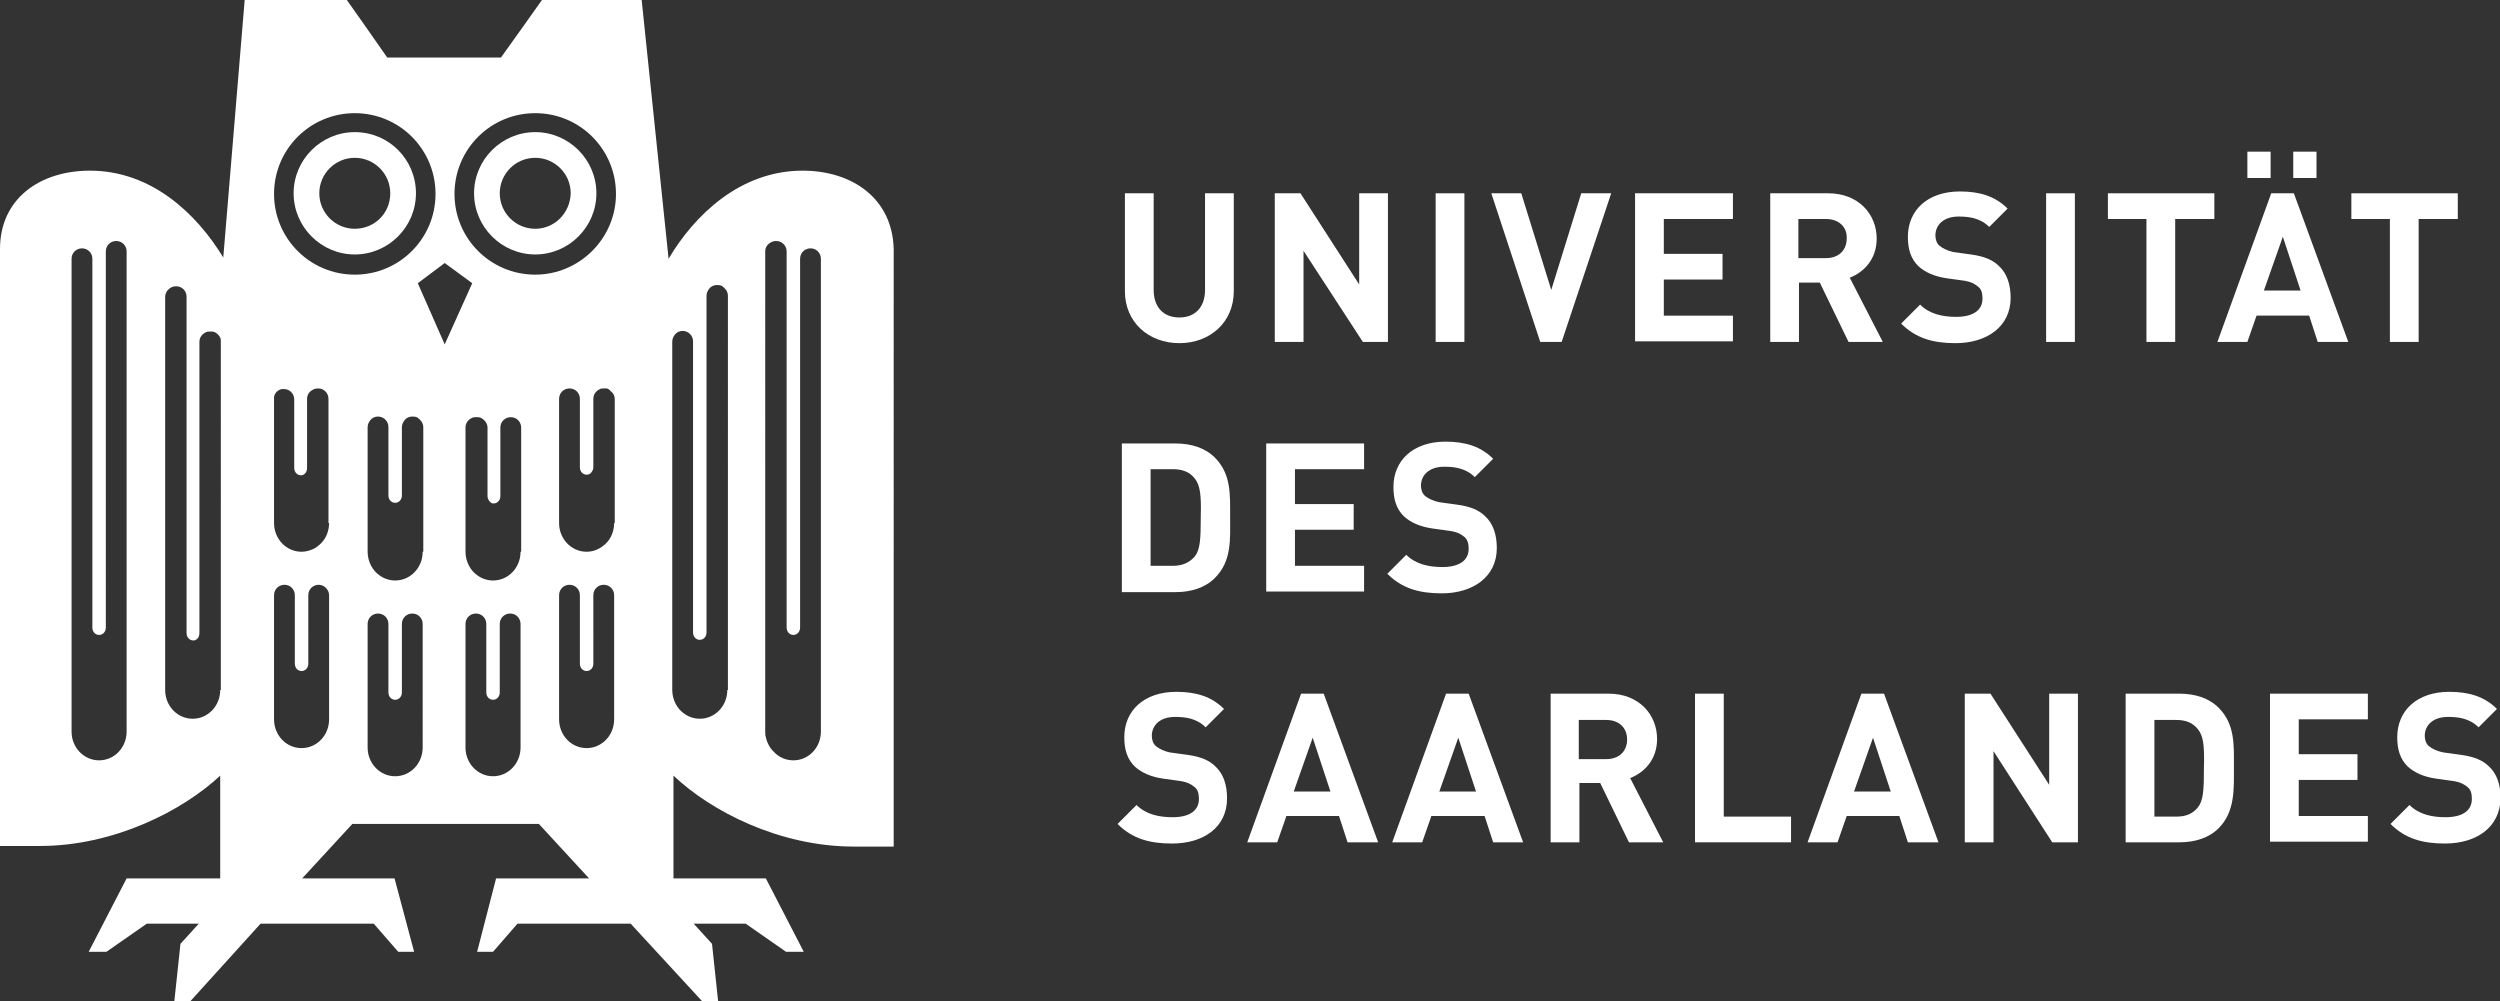
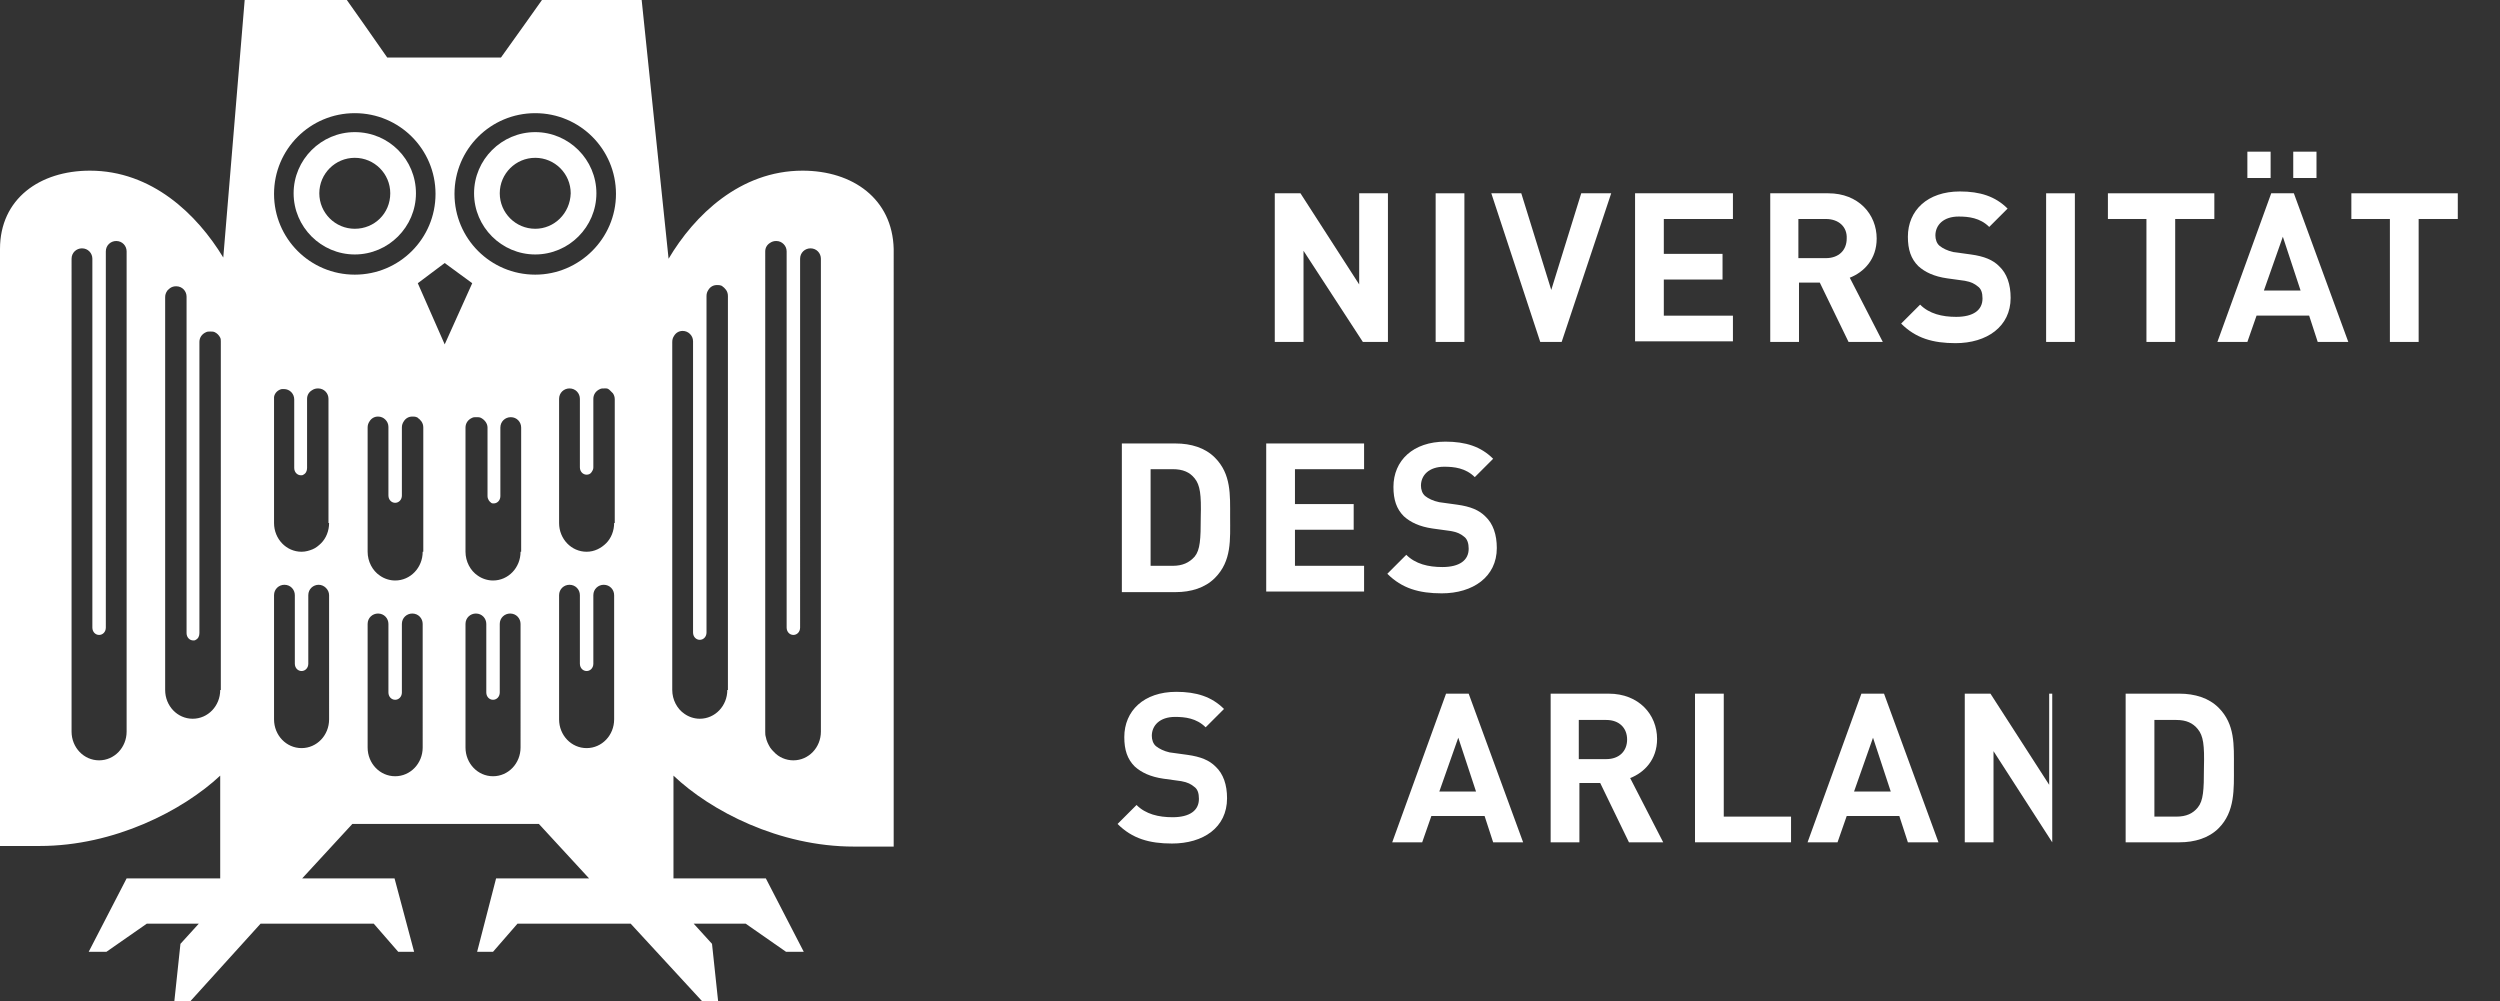
<svg xmlns="http://www.w3.org/2000/svg" version="1.1" x="0px" y="0px" viewBox="0 0 408.7 163.7" style="enable-background:new 0 0 408.7 163.7;" xml:space="preserve">
  <rect x="0" y="0" width="408.7" height="163.7" fill="#333333" stroke="none" />
  <style type="text/css">
	.st0{fill:#FFFFFF;}
</style>
  <g id="Ebene_1">
    <g>
      <path class="st0" d="M87.5,21.6c-5.5,0-10,4.5-10,10c0,5.5,4.5,10,10,10c5.5,0,10-4.5,10-10C97.5,26.1,93,21.6,87.5,21.6z     M87.5,37.4c-3.2,0-5.8-2.6-5.8-5.8c0-3.2,2.6-5.8,5.8-5.8c3.2,0,5.8,2.6,5.8,5.8C93.2,34.9,90.6,37.4,87.5,37.4z" />
      <path class="st0" d="M58,21.6c-5.5,0-10,4.5-10,10c0,5.5,4.5,10,10,10c5.5,0,10-4.5,10-10C68,26.1,63.6,21.6,58,21.6z M58,37.4    c-3.2,0-5.8-2.6-5.8-5.8c0-3.2,2.6-5.8,5.8-5.8c3.2,0,5.8,2.6,5.8,5.8C63.8,34.9,61.2,37.4,58,37.4z" />
      <path class="st0" d="M131.2,27.9c-10.2,0-17.7,7.3-21.9,14.4L104.9,0H88.6c0,0-5.1,7.2-6.7,9.4H63.3C61.8,7.2,56.7,0,56.7,0H40    l-3.5,42.1C32.2,35,24.8,27.9,14.7,27.9C6.5,27.9,0,32.5,0,40.7v97.6h6.5c12.2,0,23.4-5.8,29.5-11.5v16.8H20.7l-6.2,12h2.9    l6.6-4.6h8.5l-3,3.3l-1,9.4h2.6L42.6,151h18.5l4,4.6h2.6l-3.2-12H49.4l8.2-8.9h30.5l8.2,8.9H81.1l-3.1,12h2.6l4-4.6h18.5    l11.7,12.7h2.6l-1-9.4l-3-3.3h8.5l6.6,4.6h2.9l-6.2-12h-15.1v-16.8c6.1,5.8,17.3,11.6,29.5,11.6h6.5V40.7    C145.9,32.5,139.4,27.9,131.2,27.9z M20.7,119.6c0,2.6-2,4.7-4.5,4.7c-2.5,0-4.5-2.1-4.5-4.7V42.3c0-1,0.8-1.7,1.7-1.7    c1,0,1.7,0.8,1.7,1.7v60.3c0,0.7,0.5,1.2,1.1,1.2c0.6,0,1.1-0.5,1.1-1.2V41.1c0-1,0.8-1.7,1.7-1.7c1,0,1.7,0.8,1.7,1.7V119.6z     M36,112.8c0,2.6-2,4.7-4.5,4.7c-2.5,0-4.5-2.1-4.5-4.7V48.6c0-0.4,0.1-0.7,0.3-1c0.1-0.2,0.3-0.3,0.5-0.5c0.3-0.2,0.6-0.3,1-0.3    c1,0,1.7,0.8,1.7,1.7v55c0,0.7,0.5,1.2,1.1,1.2c0.1,0,0.3,0,0.4-0.1c0.4-0.2,0.6-0.6,0.6-1.1V55.9c0-0.7,0.4-1.3,1.1-1.6    c0.2-0.1,0.4-0.1,0.7-0.1c0.2,0,0.5,0,0.7,0.1c0.4,0.2,0.7,0.5,0.9,0.9c0.1,0.2,0.1,0.4,0.1,0.7V112.8z M53.8,117.6    c0,2.6-2,4.7-4.5,4.7c-2.5,0-4.5-2.1-4.5-4.7V97.3c0-1,0.8-1.7,1.7-1.7c1,0,1.7,0.8,1.7,1.7v11.2c0,0.7,0.5,1.2,1.1,1.2    c0.6,0,1.1-0.5,1.1-1.2V97.3c0-1,0.8-1.7,1.7-1.7s1.7,0.8,1.7,1.7V117.6z M53.8,85.5c0,1.3-0.5,2.5-1.3,3.3    c-0.4,0.4-0.9,0.8-1.4,1c-0.5,0.2-1.1,0.4-1.8,0.4c-2.5,0-4.5-2.1-4.5-4.7V65.2c0-0.1,0-0.2,0-0.3c0.1-0.7,0.7-1.2,1.3-1.3    c0.1,0,0.2,0,0.3,0c1,0,1.7,0.8,1.7,1.7v11.2c0,0.7,0.5,1.2,1.1,1.2c0.1,0,0.3,0,0.4-0.1c0.4-0.2,0.6-0.6,0.6-1.1V65.2    c0-0.6,0.3-1.1,0.8-1.4c0.3-0.2,0.6-0.3,1-0.3c1,0,1.7,0.8,1.7,1.7V85.5z M44.8,31.7c0-7.3,5.9-13.2,13.2-13.2    c7.3,0,13.2,5.9,13.2,13.2S65.3,44.9,58,44.9C50.7,44.9,44.8,39,44.8,31.7z M69.1,122.2c0,2.6-2,4.7-4.5,4.7    c-2.5,0-4.5-2.1-4.5-4.7V102c0-1,0.8-1.7,1.7-1.7c1,0,1.7,0.8,1.7,1.7v11.2c0,0.7,0.5,1.2,1.1,1.2c0.6,0,1.1-0.5,1.1-1.2V102    c0-1,0.8-1.7,1.7-1.7c1,0,1.7,0.8,1.7,1.7V122.2z M69.1,90.2c0,2.6-2,4.7-4.5,4.7c-0.9,0-1.8-0.3-2.5-0.8c-1.2-0.8-2-2.3-2-3.9    V69.9c0-0.4,0.1-0.7,0.3-1c0.3-0.5,0.8-0.8,1.4-0.8c0.5,0,0.9,0.2,1.2,0.5s0.5,0.7,0.5,1.2v11.2c0,0.7,0.5,1.2,1.1,1.2    c0.6,0,1.1-0.5,1.1-1.2V69.9c0-0.4,0.1-0.7,0.3-1c0.3-0.5,0.8-0.8,1.4-0.8l0,0h0c0.2,0,0.5,0,0.7,0.1c0.1,0,0.2,0.1,0.3,0.2    c0.2,0.1,0.3,0.3,0.5,0.5c0.2,0.3,0.3,0.6,0.3,1V90.2z M68.3,46.3l4.4-3.3l4.5,3.3l-4.5,10L68.3,46.3z M85.1,122.2    c0,2.6-2,4.7-4.5,4.7c-2.5,0-4.5-2.1-4.5-4.7V102c0-1,0.8-1.7,1.7-1.7c1,0,1.7,0.8,1.7,1.7v11.2c0,0.7,0.5,1.2,1.1,1.2    c0.6,0,1.1-0.5,1.1-1.2V102c0-1,0.8-1.7,1.7-1.7c1,0,1.7,0.8,1.7,1.7V122.2z M85.1,90.2c0,2.6-2,4.7-4.5,4.7    c-0.9,0-1.8-0.3-2.5-0.8c-1.2-0.8-2-2.3-2-3.9V69.9c0-0.7,0.4-1.3,1.1-1.6c0.2-0.1,0.4-0.1,0.7-0.1c0.2,0,0.5,0,0.7,0.1    c0.6,0.3,1.1,0.9,1.1,1.6v11.2c0,0.5,0.3,0.9,0.6,1.1c0.1,0.1,0.3,0.1,0.4,0.1c0.6,0,1.1-0.5,1.1-1.2V69.9c0-1,0.8-1.7,1.7-1.7    c1,0,1.7,0.8,1.7,1.7V90.2z M100.4,117.6c0,2.6-2,4.7-4.5,4.7c-2.5,0-4.5-2.1-4.5-4.7V97.3c0-1,0.8-1.7,1.7-1.7    c1,0,1.7,0.8,1.7,1.7v11.2c0,0.7,0.5,1.2,1.1,1.2c0.6,0,1.1-0.5,1.1-1.2V97.3c0-1,0.8-1.7,1.7-1.7c1,0,1.7,0.8,1.7,1.7V117.6z     M100.4,85.5c0,1.3-0.5,2.5-1.3,3.3s-1.9,1.4-3.2,1.4c-2.5,0-4.5-2.1-4.5-4.7V65.2c0-1,0.8-1.7,1.7-1.7c1,0,1.7,0.8,1.7,1.7v11.2    c0,0.7,0.5,1.2,1.1,1.2c0.3,0,0.6-0.1,0.8-0.4s0.3-0.5,0.3-0.8V65.2c0-0.7,0.4-1.3,1.1-1.6c0.2-0.1,0.4-0.1,0.7-0.1    c0.1,0,0.2,0,0.3,0c0.2,0,0.4,0.1,0.6,0.3s0.3,0.3,0.5,0.5c0.2,0.3,0.3,0.6,0.3,1V85.5z M87.5,44.9c-7.3,0-13.2-5.9-13.2-13.2    s5.9-13.2,13.2-13.2c7.3,0,13.2,5.9,13.2,13.2S94.7,44.9,87.5,44.9z M118.9,112.8c0,2.6-2,4.7-4.5,4.7c-0.9,0-1.8-0.3-2.5-0.8    c-1.2-0.8-2-2.3-2-3.9V55.9c0-0.4,0.1-0.7,0.3-1c0.3-0.5,0.8-0.8,1.4-0.8c0.5,0,0.9,0.2,1.2,0.5c0.3,0.3,0.5,0.7,0.5,1.2v47.6    c0,0.7,0.5,1.2,1.1,1.2c0.6,0,1.1-0.5,1.1-1.2v-55c0-0.4,0.1-0.7,0.3-1c0.3-0.5,0.8-0.8,1.4-0.8l0,0h0c0.2,0,0.5,0,0.7,0.1    c0.1,0,0.2,0.1,0.3,0.2c0.2,0.1,0.3,0.3,0.5,0.5c0.2,0.3,0.3,0.6,0.3,1V112.8z M134.2,119.6c0,2.6-2,4.7-4.5,4.7    c-1.2,0-2.4-0.5-3.2-1.4c-0.2-0.2-0.4-0.4-0.6-0.7c-0.3-0.5-0.6-1.1-0.7-1.7c-0.1-0.3-0.1-0.6-0.1-0.9V41.1c0-0.6,0.3-1.1,0.8-1.4    c0.3-0.2,0.6-0.3,1-0.3h0l0,0c0.5,0,0.9,0.2,1.2,0.5s0.5,0.7,0.5,1.2v61.5c0,0.7,0.5,1.2,1.1,1.2c0.6,0,1.1-0.5,1.1-1.2V42.3    c0-1,0.8-1.7,1.7-1.7c1,0,1.7,0.8,1.7,1.7V119.6z" />
      <g>
-         <path class="st0" d="M192.8,56.1c-5,0-8.9-3.4-8.9-8.5v-16h4.7v15.8c0,2.8,1.6,4.5,4.2,4.5c2.6,0,4.2-1.7,4.2-4.5V31.6h4.7v16     C201.7,52.7,197.8,56.1,192.8,56.1z" />
-       </g>
+         </g>
      <g>
        <path class="st0" d="M222.8,55.9L213.1,41v14.9h-4.7V31.6h4.2l9.6,14.9V31.6h4.7v24.3H222.8z" />
      </g>
      <g>
        <path class="st0" d="M234.7,55.9V31.6h4.7v24.3H234.7z" />
      </g>
      <g>
        <path class="st0" d="M255.3,55.9h-3.5l-8-24.3h4.9l4.9,15.8l4.9-15.8h4.9L255.3,55.9z" />
      </g>
      <g>
        <path class="st0" d="M267.3,55.9V31.6h16v4.2h-11.3v5.7h9.6v4.2h-9.6v5.9h11.3v4.2H267.3z" />
        <path class="st0" d="M302.2,55.9l-4.7-9.7h-3.4v9.7h-4.7V31.6h9.5c4.9,0,7.9,3.4,7.9,7.4c0,3.4-2.1,5.5-4.4,6.4l5.4,10.5H302.2z      M298.5,35.8h-4.5v6.4h4.5c2.1,0,3.4-1.3,3.4-3.2C302,37.1,300.6,35.8,298.5,35.8z" />
        <path class="st0" d="M319.7,56.1c-3.7,0-6.5-0.8-8.9-3.2l3.1-3.1c1.5,1.5,3.6,2,5.9,2c2.8,0,4.3-1.1,4.3-3c0-0.9-0.2-1.6-0.8-2     c-0.5-0.4-1-0.7-2.1-0.9l-2.9-0.4c-2.1-0.3-3.6-1-4.7-2c-1.2-1.2-1.7-2.7-1.7-4.8c0-4.3,3.2-7.4,8.5-7.4c3.3,0,5.8,0.8,7.8,2.8     l-3,3c-1.5-1.5-3.4-1.7-5-1.7c-2.5,0-3.8,1.4-3.8,3.1c0,0.6,0.2,1.3,0.7,1.7c0.5,0.4,1.3,0.8,2.2,1l2.9,0.4     c2.2,0.3,3.6,0.9,4.6,1.9c1.3,1.2,1.9,3,1.9,5.2C328.7,53.4,324.8,56.1,319.7,56.1z" />
        <path class="st0" d="M334.5,55.9V31.6h4.7v24.3H334.5z" />
      </g>
      <g>
        <path class="st0" d="M355.6,35.8v20.1h-4.7V35.8h-6.3v-4.2h17.4v4.2H355.6z" />
      </g>
      <g>
        <path class="st0" d="M378.9,55.9l-1.4-4.3h-8.6l-1.5,4.3h-4.9l8.8-24.3h3.7l8.9,24.3H378.9z M367.4,29.1v-4.3h3.8v4.3H367.4z      M373.2,38.7l-3.1,8.8h6L373.2,38.7z M374.9,29.1v-4.3h3.8v4.3H374.9z" />
      </g>
      <g>
        <path class="st0" d="M395.4,35.8v20.1h-4.7V35.8h-6.3v-4.2h17.4v4.2H395.4z" />
      </g>
      <g>
        <path class="st0" d="M198.6,94.5c-1.6,1.6-3.9,2.3-6.4,2.3h-8.8V72.5h8.8c2.5,0,4.8,0.7,6.4,2.3c2.7,2.7,2.5,6.1,2.5,9.7     C201.1,88.2,201.4,91.7,198.6,94.5z M195.3,78.2c-0.8-1-1.9-1.5-3.6-1.5h-3.6v15.8h3.6c1.6,0,2.7-0.5,3.6-1.5     c0.9-1.1,1-2.8,1-6.5C196.4,80.9,196.2,79.3,195.3,78.2z" />
      </g>
      <g>
        <path class="st0" d="M207,96.8V72.5h16v4.2h-11.3v5.7h9.6v4.2h-9.6v5.9H223v4.2H207z" />
        <path class="st0" d="M235.7,97c-3.7,0-6.5-0.8-8.9-3.2l3.1-3.1c1.5,1.5,3.6,2,5.9,2c2.8,0,4.3-1.1,4.3-3c0-0.8-0.2-1.6-0.8-2     c-0.5-0.4-1-0.7-2.2-0.9l-2.9-0.4c-2.1-0.3-3.6-1-4.7-2c-1.2-1.2-1.7-2.7-1.7-4.8c0-4.3,3.2-7.4,8.5-7.4c3.3,0,5.8,0.8,7.8,2.8     l-3,3c-1.5-1.5-3.4-1.7-5-1.7c-2.5,0-3.8,1.4-3.8,3.1c0,0.6,0.2,1.3,0.7,1.7c0.5,0.4,1.3,0.8,2.3,1l2.9,0.4     c2.2,0.3,3.6,0.9,4.6,1.9c1.3,1.2,1.9,3,1.9,5.2C244.7,94.3,240.8,97,235.7,97z" />
      </g>
      <g>
        <path class="st0" d="M191.6,137.9c-3.7,0-6.5-0.8-8.9-3.2l3.1-3.1c1.5,1.5,3.6,2,5.9,2c2.8,0,4.3-1.1,4.3-3c0-0.9-0.2-1.6-0.8-2     c-0.5-0.4-1-0.7-2.1-0.9l-2.9-0.4c-2.1-0.3-3.6-1-4.7-2c-1.2-1.2-1.7-2.7-1.7-4.8c0-4.3,3.2-7.4,8.5-7.4c3.3,0,5.8,0.8,7.8,2.8     l-3,3c-1.5-1.5-3.4-1.7-5-1.7c-2.5,0-3.8,1.4-3.8,3.1c0,0.6,0.2,1.3,0.7,1.7c0.5,0.4,1.3,0.8,2.2,1l2.9,0.4     c2.2,0.3,3.6,0.9,4.6,1.9c1.3,1.2,1.9,3,1.9,5.2C200.6,135.3,196.7,137.9,191.6,137.9z" />
      </g>
      <g>
-         <path class="st0" d="M220.3,137.7l-1.4-4.3h-8.6l-1.5,4.3h-4.9l8.8-24.3h3.7l8.9,24.3H220.3z M214.6,120.6l-3.1,8.8h6     L214.6,120.6z" />
-       </g>
+         </g>
      <g>
        <path class="st0" d="M244.1,137.7l-1.4-4.3H234l-1.5,4.3h-4.9l8.8-24.3h3.7l8.9,24.3H244.1z M238.4,120.6l-3.1,8.8h6L238.4,120.6     z" />
        <path class="st0" d="M266.3,137.7l-4.7-9.7h-3.4v9.7h-4.7v-24.3h9.5c4.9,0,7.9,3.4,7.9,7.4c0,3.4-2.1,5.5-4.4,6.4l5.4,10.5H266.3     z M262.6,117.7h-4.5v6.4h4.5c2.1,0,3.4-1.3,3.4-3.2S264.7,117.7,262.6,117.7z" />
        <path class="st0" d="M277.1,137.7v-24.3h4.7v20.1h11v4.2H277.1z" />
        <path class="st0" d="M311.9,137.7l-1.4-4.3h-8.6l-1.5,4.3h-4.9l8.8-24.3h3.7l8.9,24.3H311.9z M306.2,120.6l-3.1,8.8h6     L306.2,120.6z" />
      </g>
      <g>
-         <path class="st0" d="M335.5,137.7l-9.6-14.9v14.9h-4.7v-24.3h4.2l9.6,14.9v-14.9h4.7v24.3H335.5z" />
+         <path class="st0" d="M335.5,137.7l-9.6-14.9v14.9h-4.7v-24.3h4.2l9.6,14.9v-14.9h4.7H335.5z" />
      </g>
      <g>
        <path class="st0" d="M362.7,135.4c-1.6,1.6-3.9,2.3-6.4,2.3h-8.8v-24.3h8.8c2.5,0,4.8,0.7,6.4,2.3c2.7,2.7,2.5,6.1,2.5,9.7     S365.4,132.7,362.7,135.4z M359.3,119.2c-0.8-1-1.9-1.5-3.5-1.5h-3.6v15.8h3.6c1.6,0,2.7-0.5,3.5-1.5c0.9-1.1,1-2.8,1-6.5     C360.4,121.8,360.2,120.3,359.3,119.2z" />
      </g>
      <g>
-         <path class="st0" d="M371.1,137.7v-24.3h16v4.2h-11.3v5.7h9.6v4.2h-9.6v5.9h11.3v4.2H371.1z" />
-         <path class="st0" d="M399.7,137.9c-3.7,0-6.5-0.8-8.9-3.2l3.1-3.1c1.5,1.5,3.6,2,5.9,2c2.8,0,4.3-1.1,4.3-3c0-0.9-0.2-1.6-0.8-2     c-0.5-0.4-1-0.7-2.1-0.9l-2.9-0.4c-2.1-0.3-3.6-1-4.7-2c-1.2-1.2-1.7-2.7-1.7-4.8c0-4.3,3.2-7.4,8.5-7.4c3.3,0,5.8,0.8,7.8,2.8     l-3,3c-1.5-1.5-3.4-1.7-5-1.7c-2.5,0-3.8,1.4-3.8,3.1c0,0.6,0.2,1.3,0.7,1.7c0.5,0.4,1.3,0.8,2.3,1l2.9,0.4     c2.2,0.3,3.6,0.9,4.6,1.9c1.3,1.2,1.9,3,1.9,5.2C408.7,135.3,404.8,137.9,399.7,137.9z" />
-       </g>
+         </g>
    </g>
  </g>
  <g id="Ebene_2">
</g>
</svg>